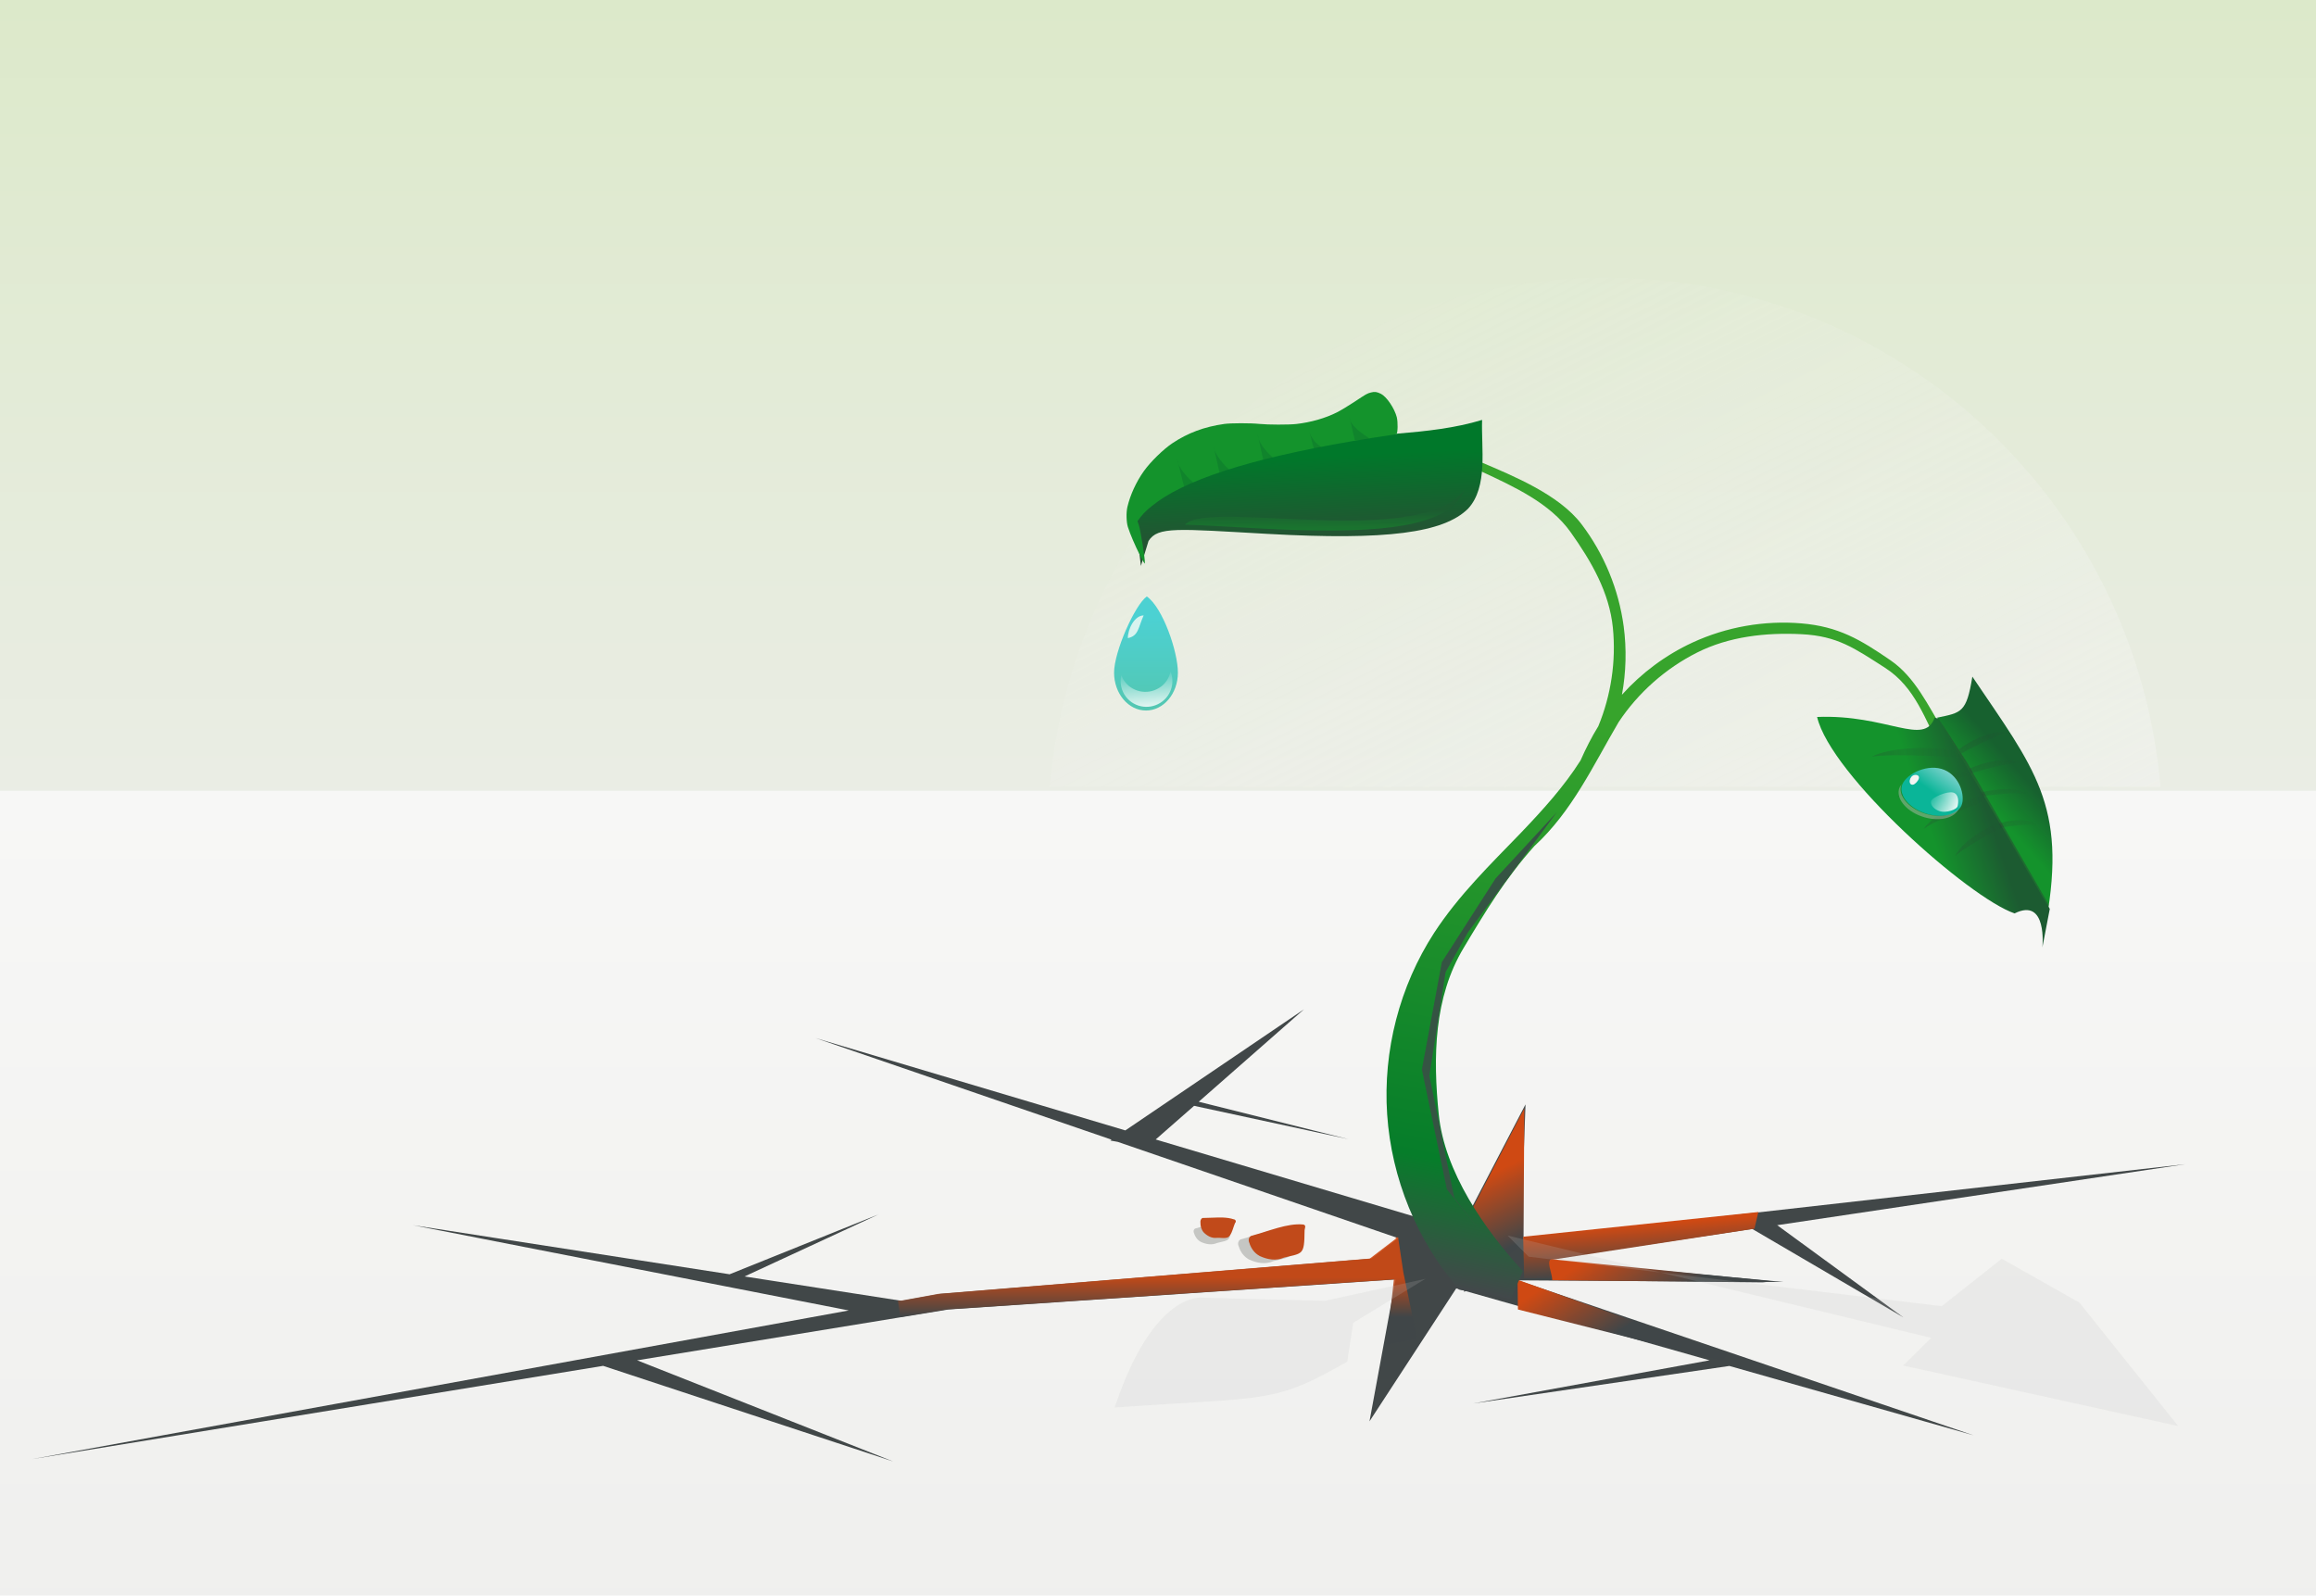
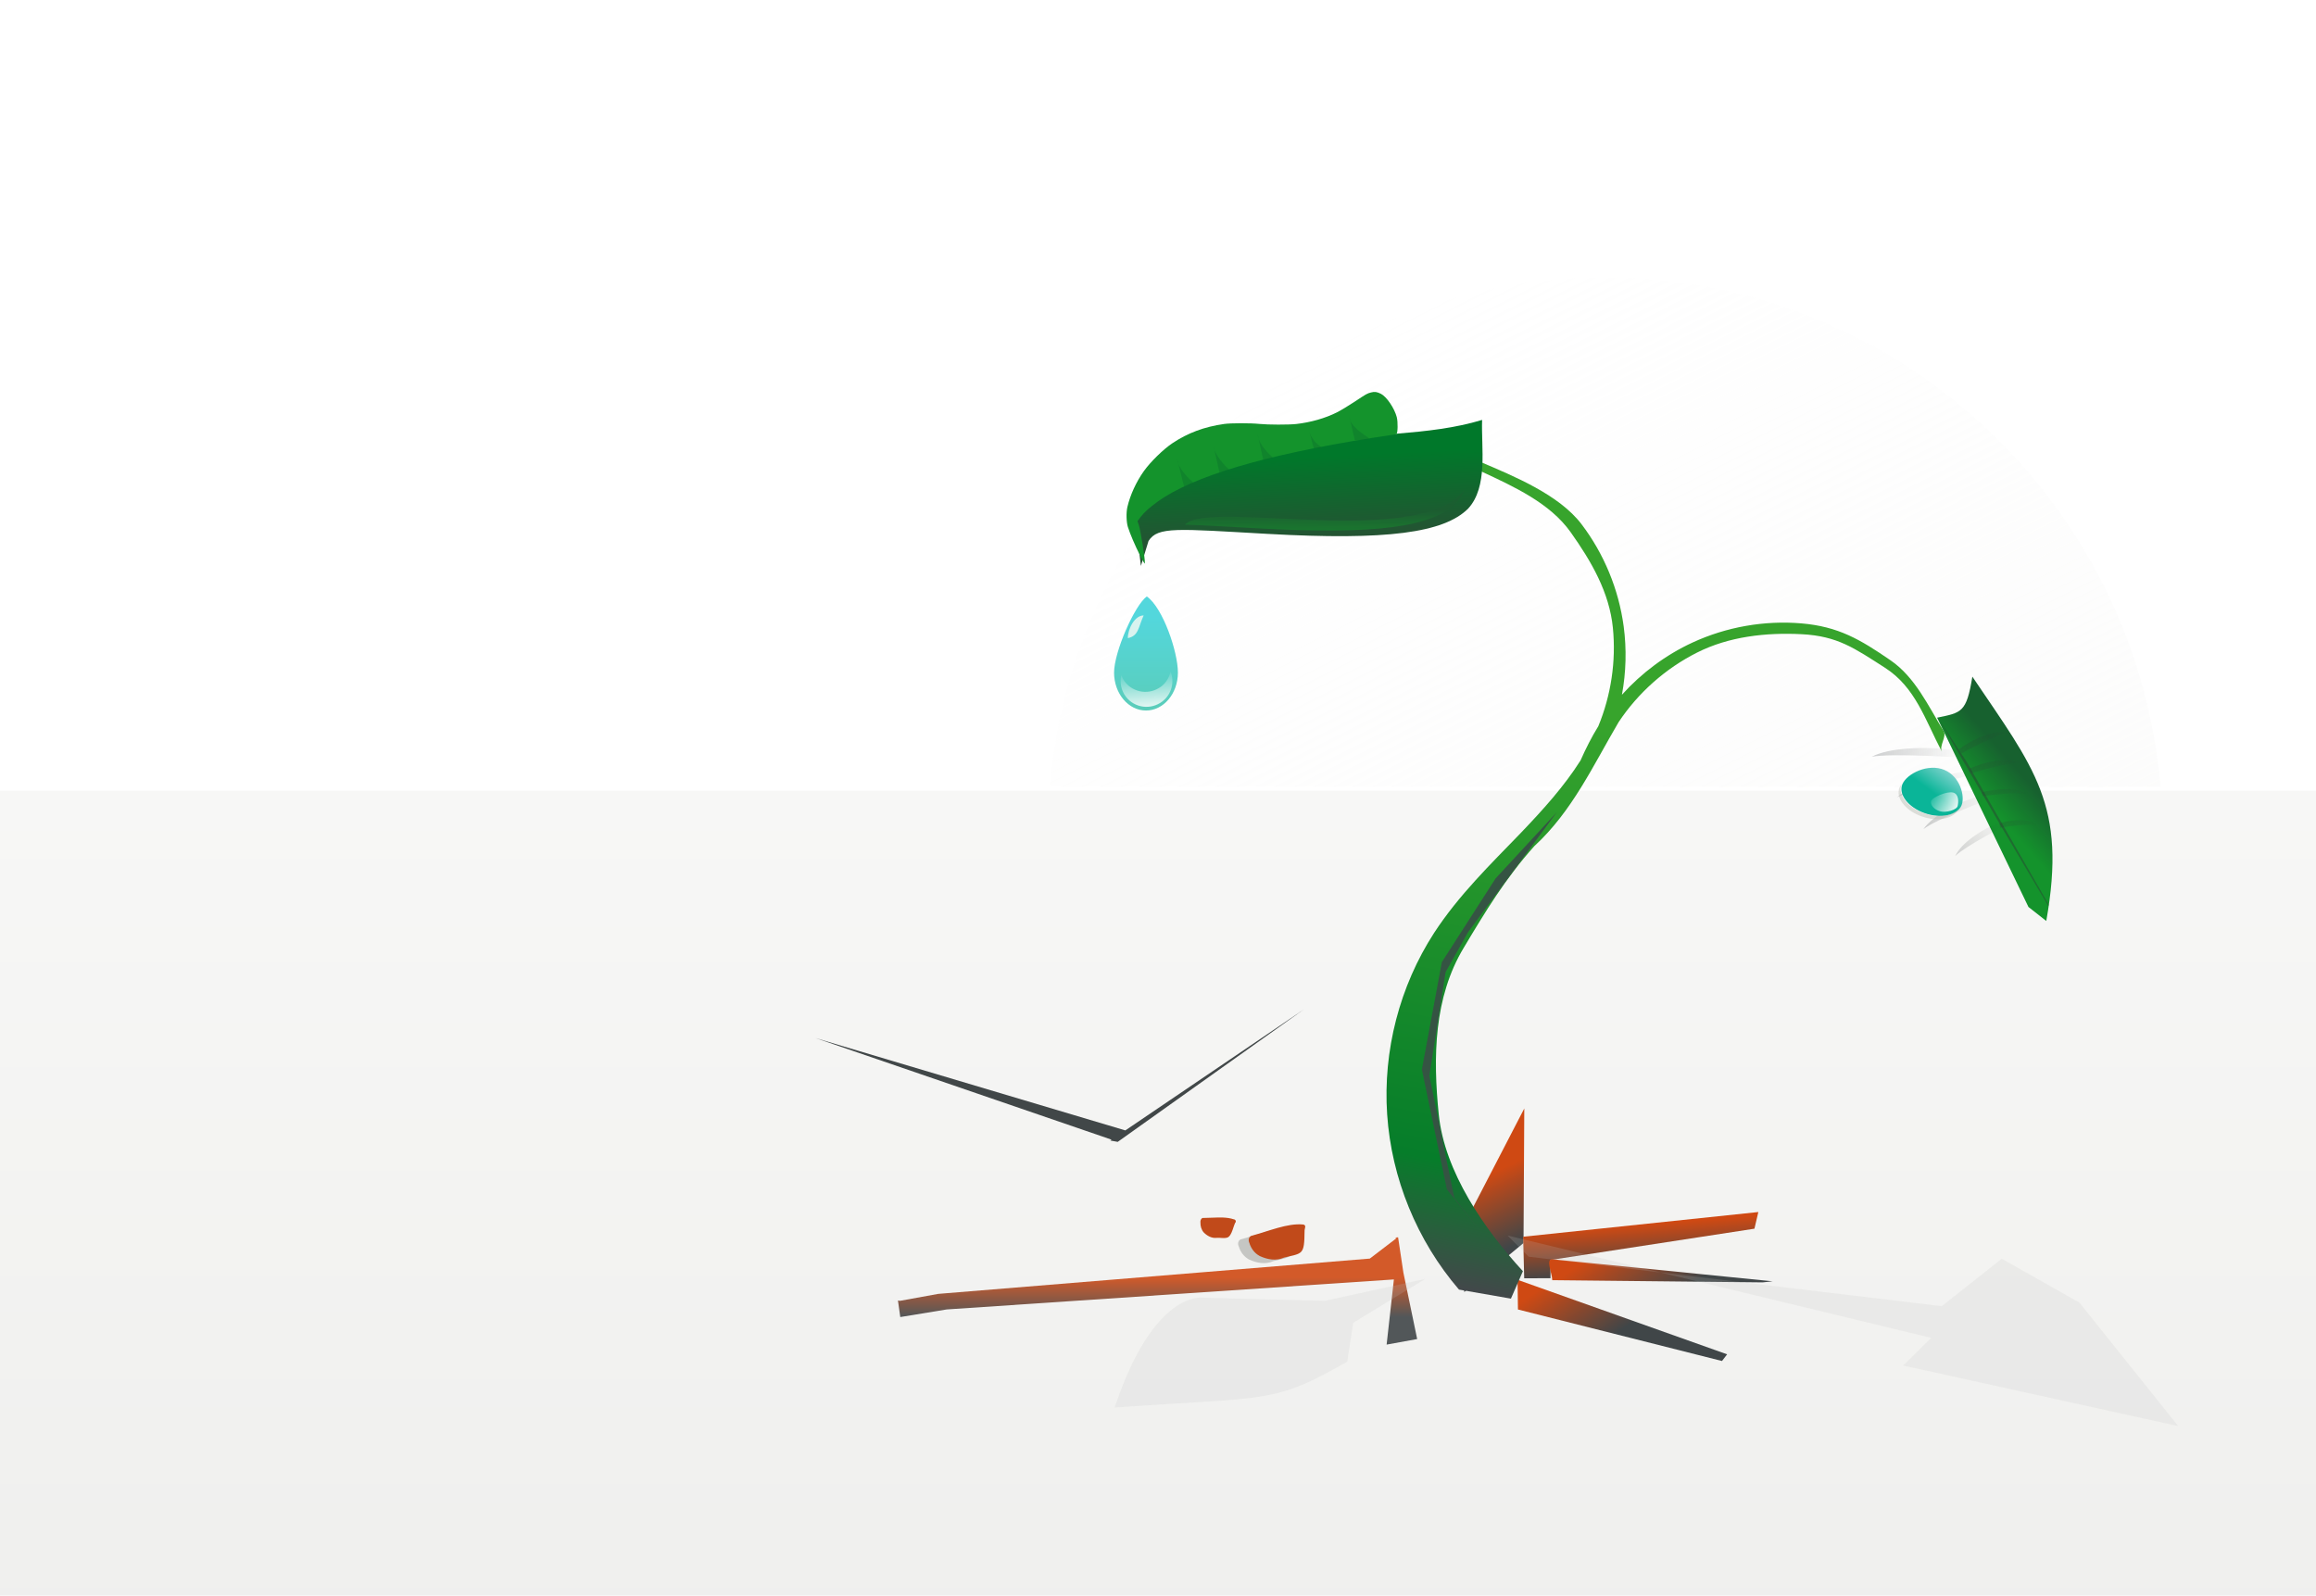
<svg xmlns="http://www.w3.org/2000/svg" xmlns:xlink="http://www.w3.org/1999/xlink" version="1.1" viewBox="0 0 656 452">
  <defs>
    <linearGradient id="a">
      <stop stop-color="#2e3436" offset="0" />
      <stop stop-color="#2e3436" stop-opacity="0" offset="1" />
    </linearGradient>
    <linearGradient id="b">
      <stop stop-color="#404648" offset="0" />
      <stop stop-color="#cf4913" offset="1" />
    </linearGradient>
    <filter id="ae" x="-.092" y="-.174" width="1.183" height="1.348" color-interpolation-filters="sRGB">
      <feGaussianBlur stdDeviation="1.656" />
    </filter>
    <filter id="d" color-interpolation-filters="sRGB">
      <feGaussianBlur stdDeviation="0.144" />
    </filter>
    <linearGradient id="j" x1="184.09" x2="201.58" y1="46.9" y2="14.283" gradientUnits="userSpaceOnUse">
      <stop stop-color="#0ab598" offset="0" />
      <stop stop-color="#a8dde0" offset="1" />
    </linearGradient>
    <linearGradient id="i" x1="-101.06" x2="-120.72" y1="-171.12" y2="-183.83" gradientUnits="userSpaceOnUse">
      <stop stop-color="#fff" offset="0" />
      <stop stop-color="#fff" stop-opacity="0" offset="1" />
    </linearGradient>
    <linearGradient id="g" x1="109.59" x2="109.59" y1="138.79" y2="109.01" gradientUnits="userSpaceOnUse">
      <stop stop-color="#0bb598" offset="0" />
      <stop stop-color="#00c4cc" offset="1" />
    </linearGradient>
    <linearGradient id="f" x1="362.05" x2="368.77" y1="186.05" y2="190.54" gradientUnits="userSpaceOnUse">
      <stop stop-color="#fff" offset="0" />
      <stop stop-color="#fff" stop-opacity="0" offset="1" />
    </linearGradient>
    <linearGradient id="ad" x1="-387.45" x2="-387.45" y1="144.88" y2="133.59" gradientUnits="userSpaceOnUse" xlink:href="#b" />
    <linearGradient id="ac" x1="117.75" x2="108.75" y1="203.5" y2="184.25" gradientUnits="userSpaceOnUse" xlink:href="#b" />
    <linearGradient id="ab" x1="129.95" x2="128.9" y1="214.11" y2="200.51" gradientTransform="translate(-397.95 -80.209)" gradientUnits="userSpaceOnUse" xlink:href="#b" />
    <linearGradient id="aa" x1="141.61" x2="128.9" y1="219.23" y2="200.51" gradientTransform="translate(-399.55 -68.011)" gradientUnits="userSpaceOnUse" xlink:href="#b" />
    <linearGradient id="z" x1="141.61" x2="128.9" y1="219.23" y2="200.51" gradientTransform="translate(-389.82 -73.845)" gradientUnits="userSpaceOnUse" xlink:href="#b" />
    <linearGradient id="y" x1="-261.37" x2="-294.78" y1="-25.209" y2="137.9" gradientTransform="translate(400.37 80.209)" gradientUnits="userSpaceOnUse">
      <stop stop-color="#37a42c" offset="0" />
      <stop stop-color="#067d2a" offset=".793" />
      <stop stop-color="#42484a" offset="1" />
    </linearGradient>
    <linearGradient id="x" x1="-335.73" x2="-334.67" y1="-99.201" y2="-75.16" gradientUnits="userSpaceOnUse">
      <stop stop-color="#00782a" offset="0" />
      <stop stop-color="#265133" offset="1" />
    </linearGradient>
    <linearGradient id="w" x1="-338.13" x2="-338.13" y1="-77.918" y2="-83.696" gradientUnits="userSpaceOnUse">
      <stop stop-color="#14932c" offset="0" />
      <stop stop-color="#1d5b31" offset="1" />
    </linearGradient>
    <filter id="af" color-interpolation-filters="sRGB">
      <feGaussianBlur stdDeviation="1.017" />
    </filter>
    <linearGradient id="v" x1="-343.37" x2="-343.37" y1="-294.21" y2="57.791" gradientTransform="matrix(.719 0 0 1 -138.38 0)" gradientUnits="userSpaceOnUse">
      <stop stop-color="#d8e8c2" offset="0" />
      <stop stop-color="#eeeeec" offset="1" />
    </linearGradient>
    <linearGradient id="u" x1="-343.37" x2="-343.37" y1="265.79" y2="-88.209" gradientTransform="matrix(.719 0 0 1 -138.38 0)" gradientUnits="userSpaceOnUse">
      <stop stop-color="#eeeeec" offset="0" />
      <stop stop-color="#fafaf9" offset="1" />
    </linearGradient>
    <linearGradient id="t" x1="-155.47" x2="-145.88" y1="-8.111" y2="-16.495" gradientTransform="translate(-2.475 -1.061)" gradientUnits="userSpaceOnUse">
      <stop stop-color="#14932c" offset="0" />
      <stop stop-color="#17612f" offset="1" />
    </linearGradient>
    <linearGradient id="s" x1="249" x2="232.91" y1="82.25" y2="87.719" gradientUnits="userSpaceOnUse">
      <stop stop-color="#1c5b31" offset="0" />
      <stop stop-color="#14932c" offset="1" />
    </linearGradient>
    <linearGradient id="r" x1="-166.55" x2="-151.56" y1="-3.388" y2="-3.586" gradientTransform="matrix(1.63 0 0 .672 89.52 -12.357)" gradientUnits="userSpaceOnUse" xlink:href="#a" />
    <linearGradient id="q" x1="-166.55" x2="-151.56" y1="-3.388" y2="-3.586" gradientTransform="matrix(1.087 -.649 .374 .461 20.522 -92.074)" gradientUnits="userSpaceOnUse" xlink:href="#a" />
    <linearGradient id="p" x1="-166.55" x2="-151.56" y1="-3.388" y2="-3.586" gradientTransform="matrix(1.371 -.425 .211 .47 53.738 -72.451)" gradientUnits="userSpaceOnUse" xlink:href="#a" />
    <linearGradient id="o" x1="-166.55" x2="-151.56" y1="-3.388" y2="-3.586" gradientTransform="matrix(1.146 -.539 .176 .595 23.587 -82.176)" gradientUnits="userSpaceOnUse" xlink:href="#a" />
    <linearGradient id="n" x1="-152.79" x2="-166.17" y1="-6.295" y2="1.67" gradientTransform="matrix(-.894 .369 .257 .621 -293.39 42.639)" gradientUnits="userSpaceOnUse" xlink:href="#a" />
    <linearGradient id="m" x1="-152.79" x2="-166.17" y1="-6.295" y2="1.67" gradientTransform="matrix(-.951 .173 .12 .661 -299.69 18.383)" gradientUnits="userSpaceOnUse" xlink:href="#a" />
    <linearGradient id="l" x1="-152.79" x2="-166.17" y1="-6.295" y2="1.67" gradientTransform="matrix(-.852 .024 .019 .534 -281.51 2.001)" gradientUnits="userSpaceOnUse" xlink:href="#a" />
    <linearGradient id="k" x1="-152.79" x2="-166.17" y1="-6.295" y2="1.67" gradientTransform="matrix(-.705 .028 .016 .603 -254.19 11.608)" gradientUnits="userSpaceOnUse" xlink:href="#a" />
    <filter id="e" x="-.066" y="-.159" width="1.132" height="1.319" color-interpolation-filters="sRGB">
      <feGaussianBlur stdDeviation="2.722" />
    </filter>
    <filter id="c" x="-.083" y="-.133" width="1.166" height="1.266" color-interpolation-filters="sRGB">
      <feGaussianBlur stdDeviation="0.554" />
    </filter>
    <linearGradient id="h" x1="-507.6" x2="-575.12" y1="45.599" y2="-88.758" gradientTransform="matrix(1.759 0 0 1.759 691.12 6.517)" gradientUnits="userSpaceOnUse">
      <stop stop-color="#f7f7f6" offset="0" />
      <stop stop-color="#f7f7f6" stop-opacity="0" offset="1" />
    </linearGradient>
  </defs>
  <g transform="translate(713.37 228.21)">
-     <rect x="-713.37" y="-228.21" width="656" height="228" fill="url(#v)" />
    <path d="m-258.75-149.57c-82.607 0-150.34 63.447-157.28 144.26h314.62c-6.94-80.812-74.73-144.26-157.34-144.26z" fill="url(#h)" opacity=".421" />
    <rect x="-713.37" y="-4.209" width="656" height="228" fill="url(#u)" />
-     <path transform="translate(-399.37 -80.209)" d="m55.312 137.94-50.562 34.28-87.75-26.16 83.844 28.78-0.344 0.25c0.701 0.121 1.395 0.254 2.094 0.375l79.468 27.29-7.562 5.78-122.25 10-10.844 1.97-44.526-6.91 38.12-17.65-42.344 17.031-89.688-13.906 123.44 24.156-231.41 42.12 161.84-26.43 82.16 27.09-72.531-28.656 88.188-14.406 126.66-8.5-7.406 40.188 24.562-37.656 71.75 20.375-66.906 12.219 72.531-10.625 69.16 19.65-129.06-43.9 75.281 0.469-67.719-6.25 58.812-8.781 42.812 25.062-35.75-26.125 115.62-17.281-188.31 21.25 1.406-38.188-18.562 35.625-86.188-25.688 10.875-9.531 43.688 9.438-42.375-10.594 29.781-26.156z" fill="#2e3436" opacity=".902" />
+     <path transform="translate(-399.37 -80.209)" d="m55.312 137.94-50.562 34.28-87.75-26.16 83.844 28.78-0.344 0.25c0.701 0.121 1.395 0.254 2.094 0.375z" fill="#2e3436" opacity=".902" />
    <g transform="matrix(.89 0 0 .89 -486.31 -150.46)">
      <path d="m119.75 126.73c0 6.662-4.548 12.062-10.157 12.062-5.61 0-10.157-5.4-10.157-12.062 0-6.662 6.579-21.457 10.411-24.251 5.102 3.555 9.903 17.589 9.903 24.251z" fill="url(#g)" opacity=".673" />
      <path transform="matrix(.808 0 0 .808 -75.951 114.78)" d="m222.48 1.197c0-3.59 2.649-8.935 6.239-8.935-2.191 4.788-1.951 8.065-6.239 8.935z" fill="#d9f3ef" filter="url(#d)" />
      <path transform="matrix(-1.083 -1.4 1.4 -1.083 242.39 848.4)" d="m367.16 184.62c-2.58 0-4.656 2.107-4.656 4.688 0 2.119 1.41 3.865 3.344 4.438-0.666-0.808-1.094-1.809-1.094-2.938 0-2.58 2.076-4.688 4.656-4.688 0.461 0 0.923 0.094 1.344 0.219-0.857-1.038-2.142-1.719-3.594-1.719z" fill="url(#f)" filter="url(#d)" />
    </g>
    <path d="m-317.37 122.29-0.875 0.094 0.438 0.156-7.562 5.781-122.25 10-10.844 1.969-0.562-0.094 0.656 4.688 13.156-2.156 126.66-8.5-2.059 18.458 8.652-1.569-3.905-18.826-1.5-10z" fill="url(#ad)" opacity=".902" />
    <path transform="translate(-399.37 -80.209)" d="m99.75 200.75 1 17.25 16.78-13.868 0.22-38.13-18 34.75z" fill="url(#ac)" />
    <path d="m-281.94 122.13 0.293 11.77 7.452-0.013-6e-3 -5.168 57.771-8.864 1.104-4.721-66.614 6.996z" fill="url(#ab)" />
    <path d="m-283.53 134.33 0.116 8.411 57.793 14.593 1.457-1.893-59.366-21.111-3e-4 -5e-5z" fill="url(#aa)" />
    <path d="m-273.81 128.5c-1.762 0.178 0.07 3.95 0.116 5.936l59.561 0.627 2.871-0.302-62.548-6.262-3e-4 -5e-5z" fill="url(#z)" />
    <path transform="translate(-399.37 -80.209)" d="m84.812-23.375c-1.94 0.033-3.887 0.152-5.812 0.375 10.301-0.849 17.24 4.2 26.527 8.526 9.287 4.325 19.498 8.971 25.371 17.254 5.875 8.282 10.954 17.05 11.945 27.064 0.941 9.481-0.522 19.141-4.125 27.875-1.921 3.11-3.556 6.362-5.031 9.688-4.679 7.411-10.745 14.086-16.969 20.594-8.483 8.796-17.512 17.539-24.5 28.25-9.756 15.056-14.527 33.348-13.312 51.438 1.226 18.089 8.408 35.726 20.344 49.625l14.712 2.563 3.395-7.774c-10.906-11.854-22.204-28.18-23.836-44.395-1.644-16.214-1.419-33.128 7.09-47.25 6.051-10.118 11.762-19.604 20.015-28.801 10.711-9.854 16.641-22.854 23.844-35.094 5.516-8.308 13.261-15.194 22.25-19.719 8.988-4.527 19.484-5.712 29.625-5.188 10.141 0.523 14.936 3.974 23.562 9.5 8.627 5.526 11.325 14.628 16.125 23.781-0.843-1.745 1.48-4.218 0.469-5.875-4.382-7.179-8.022-15.196-15-20-8.588-5.912-14.77-9.577-25.25-10.469-10.48-0.891-21.246 0.985-30.875 5.438-7.545 3.491-14.371 8.565-19.969 14.781 1.181-6.381 1.35-12.938 0.5-19.344-1.41-10.527-5.59-20.608-11.95-28.98-6.37-8.372-19.15-13.594-28.74-17.68-7.798-3.319-12.008-6.34-20.418-6.195z" fill="url(#y)" fill-rule="evenodd" />
    <path d="m-343.9-102.34c-22.003 4.424-35.983 9.352-44.188 15.562-3.72 2.816-4.371 3.7-3.781 5.25l1.655 13.625 2.164-7.074c2.662-4.128 8.027-3.429 33.783-1.992 33.824 1.888 49.811-0.315 56.718-7.135 5.745-6.221 3.692-17.285 3.979-25.153-15.363 4.673-31.961 3.409-50.331 6.917z" fill="url(#x)" />
    <path d="m-390.52-70.992c-1.416-2.832-2.719-5.885-3.372-7.905-0.447-1.383-0.519-4.105-0.15-5.687 0.793-3.399 2.476-7.08 4.624-10.112 1.868-2.637 5.54-6.234 8.125-7.96 4.391-2.931 9.035-4.658 14.672-5.455 1.898-0.268 7.438-0.274 9.988-0.01 2.4 0.248 8.288 0.26 10.43 0.021 4.074-0.455 8.241-1.646 11.49-3.285 1.069-0.539 3.297-1.878 4.95-2.974 3.502-2.324 3.598-2.378 4.746-2.68 1.015-0.268 1.656-0.179 2.793 0.389 1.598 0.798 3.828 4.082 4.486 6.61 0.352 1.351 0.295 4.534-0.085 4.769-0.122 0.075-0.671 0.189-1.219 0.252-0.549 0.063-3.026 0.436-5.505 0.829-30.603 4.851-50.924 10.88-60.9 18.067-2.324 1.675-3.843 3.036-4.79 4.295l-0.947 1.258 0.361 1.027c0.536 1.526 1.891 10.12 1.726 10.954-0.036 0.185-0.628-0.814-1.423-2.403z" fill="#14932c" />
    <path d="m-298.54-89.473c-12.605 16.91-72.627 2.635-79.188 9.875 4.767 0.148 11.145 0.532 20.094 1.031 33.824 1.888 49.812-0.306 56.719-7.125 1.03-1.115 1.788-2.401 2.375-3.781z" fill="url(#w)" opacity=".534" />
    <path d="m-379.92-98.141 1.944 7.787s3.086-0.882 2.378-1.412c-0.707-0.53-4.146-3.723-4.323-6.375z" fill="#0b6d2d" opacity=".387" />
    <path d="m-369.67-102.03 1.694 7.6s3.273-0.445 2.566-0.975-4.084-3.973-4.26-6.625z" fill="#0b6d2d" opacity=".387" />
    <path d="m-357.12-105.03 1.569 7.162s3.273-0.382 2.566-0.912-3.959-3.598-4.135-6.25z" fill="#0b6d2d" opacity=".387" />
    <path d="m-342.45-105.74 1.194 4.537s2.836 0.18 2.128-0.35c-0.707-0.53-2.521-1.786-3.323-4.187v3e-5z" fill="#0b6d2d" opacity=".387" />
    <path d="m-331.13-109.98 1.507 6.475s4.71-0.07 4.003-0.6c-0.707-0.53-5.334-3.223-5.51-5.875z" fill="#0b6d2d" opacity=".387" />
    <path d="m-294.01 120.71-9.546-12.021-7.071-33.941 5.657-30.406 15.203-23.688 17.324-18.738-25.102 33.941-6.364 11.314-4.596 29.345 7.071 34.648 7.425 9.546z" fill="#355443" filter="url(#af)" />
    <path d="m-164.69-24.908 25.871 53.621 5.048 3.97c5.869-32.841-3.418-43.226-20.935-69.21-1.664 10.249-3.095 10.184-9.984 11.62z" fill="url(#t)" />
-     <path transform="translate(-399.37 -80.209)" d="m233.97 55.312c-2.951 8.249-13.468-1.013-33.28-0.211 3.841 16.478 42.935 51.2 55.936 55.648 9.37-4.685 7.875 9.625 7.875 9.625l2.094-10.906-31.469-53.812c-0.379-0.082-0.728-0.331-1.156-0.344z" fill="url(#s)" />
    <path d="m-157.7-13.6s-20.065-1.32-25.507-0.23c4.71-2.58 15.51-3.034 22.76-1.913 2.747 1.378 3.139 2.296 2.747 2.143z" fill="url(#r)" opacity=".218" />
    <path d="m-144.69 5.28s-11.841 6.082-14.861 8.996c1.704-3.646 7.266-7.472 12.724-9.589 2.598-0.148 2.485 0.541 2.138 0.592z" fill="url(#q)" opacity=".218" />
    <path transform="translate(-399.37 -80.209)" d="m235.19 55.687 7.938 12.25 7.188 12.562 16 27.813-0.125 0.375-13.688-23.125-17.312-29.875z" fill="#2e3436" opacity=".4" />
    <path d="m-154.48-8.841s-17.282 4.31-21.515 6.492c3.15-3.032 12.087-6.167 18.533-7.274 2.741 0.247 3.359 0.786 2.981 0.782z" fill="url(#p)" opacity=".218" />
    <path d="m-150.57-1.561s-14.455 5.463-17.996 8.228c2.635-3.843 10.11-7.815 15.502-9.219 2.293 0.313 2.81 0.997 2.494 0.991z" fill="url(#o)" opacity=".218" />
    <path d="m-157.82-14.76s9.964-5.547 13.363-5.772c-3.567-1.317-10.545 1.904-14.091 4.583l0.727 1.189z" fill="url(#n)" opacity=".218" />
    <path d="m-155.07-9.159s10.909-3.322 14.28-2.826c-3.21-2.039-10.709-0.361-14.74 1.511l0.461 1.315z" fill="url(#m)" opacity=".218" />
    <path d="m-151.8-2.699s9.946-1.333 12.821-0.548c-2.534-1.979-9.293-1.538-13.052-0.54l0.231 1.088z" fill="url(#l)" opacity=".218" />
    <path d="m-146.84 6.301s8.232-1.505 10.611-0.619c-2.097-2.235-7.691-1.737-10.802-0.61l0.191 1.228z" fill="url(#k)" opacity=".218" />
    <g transform="matrix(.393 0 0 .435 -119 76.191)">
      <path transform="matrix(.968 .249 -.158 .614 -290.68 -258.77)" d="m207 49.806c0 11.322-10.074 20.5-22.5 20.5s-22.5-9.178-22.5-20.5 12.44-28.369 24.867-28.369c12.426 0 20.133 17.047 20.133 28.369z" fill="url(#j)" />
      <path d="m-101.45-174.9c-0.631 2.517-8.395 4.587-12.639 3.466-4.244-1.121-7.174-4.07-6.543-6.586 0.631-2.517 11.721-6.749 15.965-5.628 4.244 1.121 3.848 6.231 3.217 8.748z" fill="url(#i)" />
      <path d="m-141.88-189.12c-0.933 1.123-1.611 2.288-1.906 3.438-1.789 6.953 6.528 15.091 18.562 18.188 11.282 2.903 21.844 0.343 24.594-5.719-4.029 4.492-13.335 6.129-23.188 3.594-12.034-3.097-20.32-11.234-18.531-18.188 0.112-0.435 0.26-0.877 0.469-1.312z" fill="#babdb6" filter="url(#ae)" opacity=".673" />
-       <path d="m-132.58-189.16c-1.513 0.881-3.031 0.375-3.389-1.131-0.358-1.506 0.578-3.441 2.091-4.322 1.513-0.881 4.151-0.701 4.509 0.805 0.358 1.506-1.698 3.766-3.211 4.647z" fill="#f4f4f3" />
    </g>
    <path transform="matrix(.889 0 0 .889 -33.718 14.233)" d="m-310.37 134.79-32 7-39-1s-15.5-2.5-28 35c49-3.5 50.256-0.981 74.109-14.627l1.891-12.373 23-14z" fill="#bfc1be" filter="url(#e)" opacity=".421" />
    <path transform="matrix(-1 0 0 1 -505.74 0)" d="m-225.37 127.79-117 14-16.989-13.436-22.011 12.436-28 35 77.947-17.171-7.947-7.829 120-29-6 6z" fill="#c3c4c2" filter="url(#e)" opacity=".421" />
    <path d="m-359.55 128.6c2.186 1.001 4.621 1.452 6.867 0.443 5.317-1.296 5.754-0.662 5.828-7.508-0.053-0.675 0.663-1.696-0.41-1.871-4.528-0.422-9.729 1.912-14.718 3.224-0.76 0.392-0.851 1.314-0.502 2.012 0.477 1.585 1.471 2.91 2.934 3.7z" fill="#c5c6c3" filter="url(#c)" />
    <path d="m-356.55 127.6c2.186 1.001 4.621 1.452 6.867 0.443 5.317-1.296 5.754-0.662 5.828-7.508-0.053-0.675 0.663-1.696-0.41-1.871-4.528-0.422-9.729 1.912-14.718 3.224-0.76 0.392-0.851 1.314-0.502 2.012 0.477 1.585 1.471 2.91 2.934 3.7z" fill="#c14a1a" />
-     <path transform="matrix(.665 0 0 .665 -122.97 38.752)" d="m-376.3 127.6c2.186 1.001 4.621 1.452 6.867 0.443 5.317-1.296 5.754-0.662 5.828-7.508-0.053-0.675 0.663-1.696-0.41-1.871-4.528-0.422-9.729 1.912-14.718 3.224-0.76 0.392-0.851 1.314-0.502 2.012 0.477 1.585 1.471 2.91 2.934 3.7z" fill="#c5c6c3" filter="url(#c)" />
    <path d="m-372.42 120.91c0.937 0.951 2.245 1.703 3.628 1.543 0.997-0.097 2.019 0.21 2.999-0.069 0.683-0.199 0.999-0.903 1.277-1.49 0.38-0.865 0.601-1.79 0.977-2.655 0.4-0.376 0.182-0.981-0.365-1.04-1.988-0.662-4.114-0.53-6.177-0.458-0.886 0.047-1.78 0.031-2.663 0.08-0.528 0.199-0.661 0.828-0.607 1.327-0.021 0.988 0.264 2.011 0.931 2.763z" fill="#c14a1a" />
  </g>
</svg>